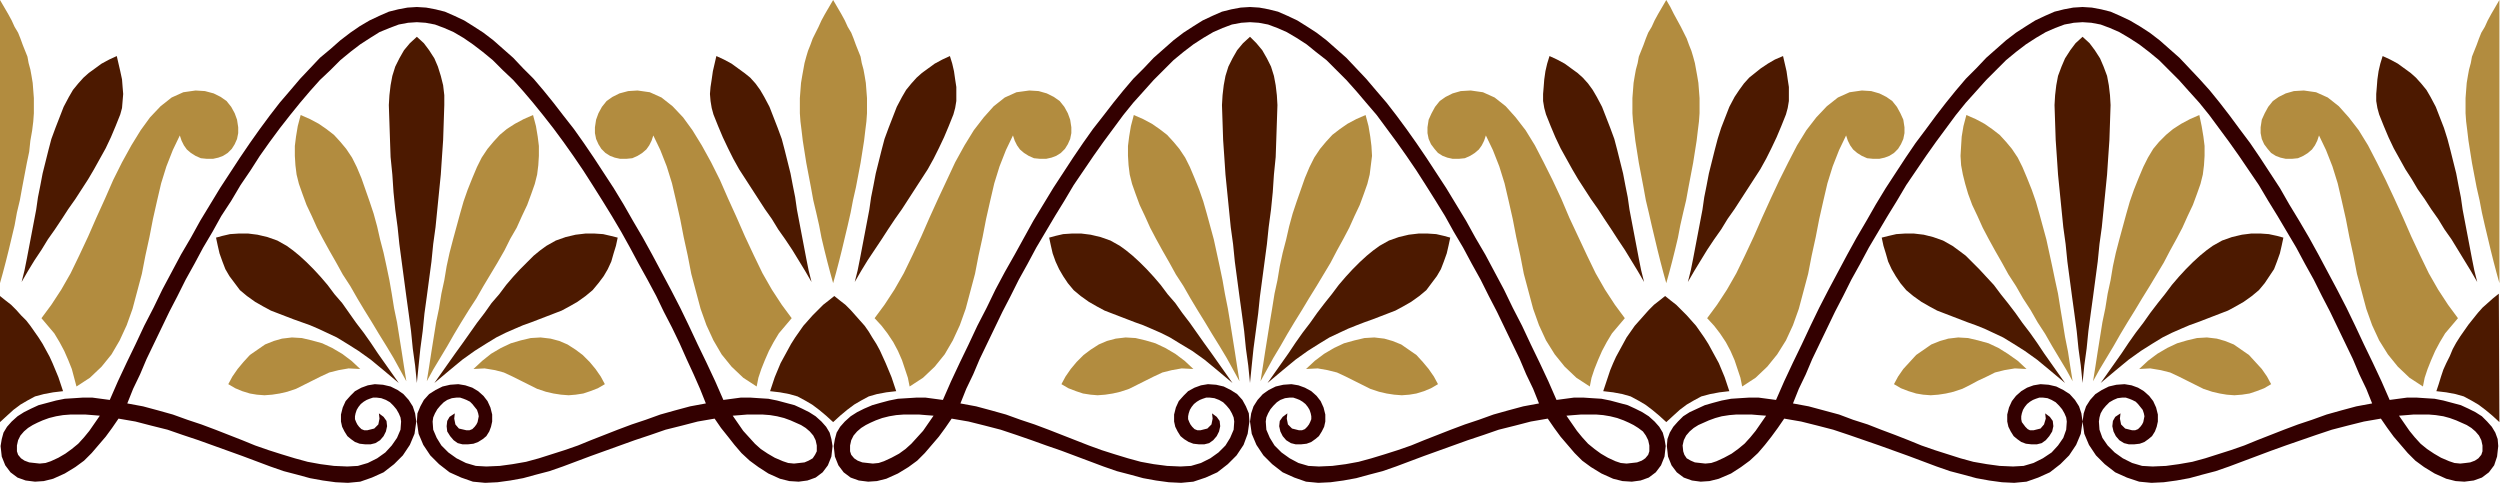
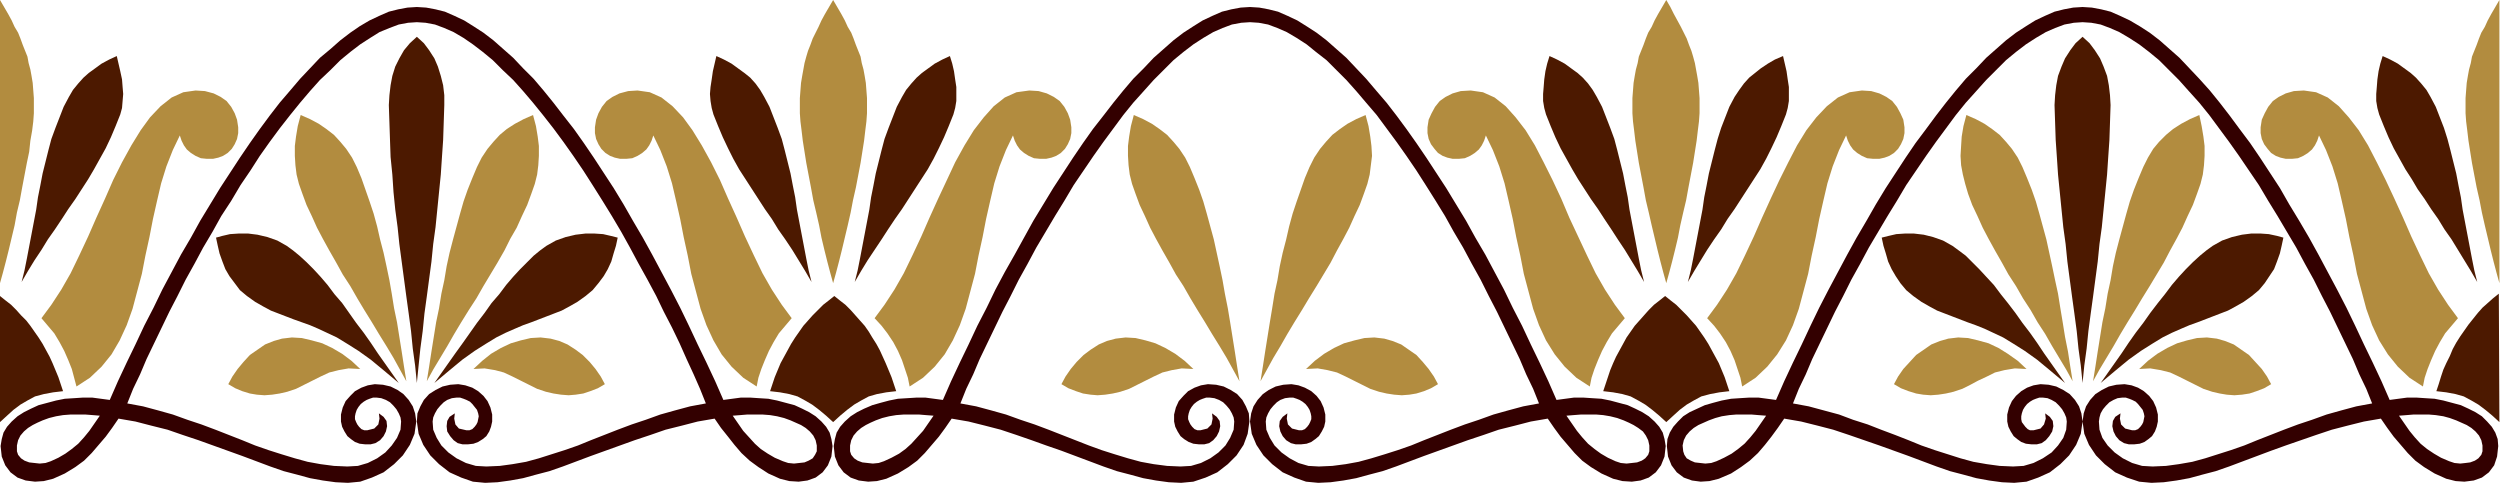
<svg xmlns="http://www.w3.org/2000/svg" xmlns:ns1="http://sodipodi.sourceforge.net/DTD/sodipodi-0.dtd" xmlns:ns2="http://www.inkscape.org/namespaces/inkscape" version="1.0" width="108.763mm" height="21.031mm" id="svg35" ns1:docname="BBL00130.WMF">
  <ns1:namedview pagecolor="#ffffff" bordercolor="#666666" borderopacity="1" objecttolerance="10" gridtolerance="10" guidetolerance="10" ns2:pageopacity="0" ns2:pageshadow="2" ns2:window-width="640" ns2:window-height="480" id="namedview37" />
  <defs id="defs3">
    <pattern id="WMFhbasepattern" patternUnits="userSpaceOnUse" width="6" height="6" x="0" y="0" />
  </defs>
  <path style="fill:#4c1900;fill-rule:evenodd;fill-opacity:1;stroke:none;" d="  M 407.328,46.368   L 406.848,44.448   L 406.464,42.528   L 406.08,40.512   L 405.696,38.496   L 405.312,36.48   L 404.928,34.464   L 404.64,32.448   L 404.256,30.528   L 403.872,28.512   L 403.392,26.592   L 402.912,24.672   L 402.432,22.848   L 401.856,21.024   L 401.184,19.296   L 400.512,17.568   L 399.648,15.936   L 398.976,14.784   L 398.112,13.728   L 397.248,12.768   L 396.384,12   L 395.328,11.232   L 394.272,10.464   L 393.024,9.792   L 391.776,9.216   L 391.392,10.464   L 391.104,11.712   L 390.912,13.056   L 390.816,14.304   L 390.72,15.456   L 390.72,16.608   L 390.912,17.76   L 391.2,18.816   L 391.968,20.736   L 392.736,22.56   L 393.6,24.384   L 394.56,26.112   L 395.52,27.84   L 396.576,29.472   L 397.536,31.104   L 398.688,32.736   L 399.744,34.368   L 400.896,36   L 401.952,37.728   L 403.104,39.36   L 404.16,41.088   L 405.216,42.816   L 406.272,44.544   L 407.328,46.368  z    M 410.976,69.408   L 410.88,48.288   L 409.92,49.056   L 409.056,49.824   L 408.192,50.592   L 407.424,51.456   L 406.656,52.416   L 405.888,53.376   L 405.216,54.336   L 404.544,55.296   L 403.872,56.352   L 403.296,57.408   L 402.816,58.56   L 402.24,59.712   L 401.76,60.768   L 401.376,61.92   L 400.992,63.168   L 400.608,64.32   L 402.24,64.512   L 403.776,64.8   L 405.12,65.184   L 406.368,65.856   L 407.52,66.528   L 408.672,67.392   L 409.824,68.352   L 410.976,69.408  z   " id="path5" />
  <path style="fill:#4c1900;fill-rule:evenodd;fill-opacity:1;stroke:none;" d="  M 3.552,46.368   L 4.032,44.448   L 4.416,42.528   L 4.8,40.512   L 5.184,38.496   L 5.568,36.48   L 5.952,34.464   L 6.24,32.448   L 6.624,30.528   L 7.008,28.512   L 7.488,26.592   L 7.968,24.672   L 8.448,22.848   L 9.12,21.024   L 9.792,19.296   L 10.464,17.568   L 11.328,15.936   L 12,14.784   L 12.864,13.728   L 13.728,12.768   L 14.592,12   L 15.648,11.232   L 16.704,10.464   L 17.952,9.792   L 19.2,9.216   L 19.488,10.464   L 19.776,11.712   L 20.064,13.056   L 20.16,14.304   L 20.256,15.456   L 20.16,16.608   L 20.064,17.76   L 19.776,18.816   L 19.008,20.736   L 18.24,22.56   L 17.376,24.384   L 16.416,26.112   L 15.456,27.84   L 14.496,29.472   L 13.44,31.104   L 12.384,32.736   L 11.232,34.368   L 10.176,36   L 9.024,37.728   L 7.872,39.36   L 6.816,41.088   L 5.664,42.816   L 4.608,44.544   L 3.552,46.368  z    M 0,69.408   L 0,48.672   L 0.96,49.44   L 1.824,50.112   L 2.688,50.976   L 3.456,51.84   L 4.32,52.704   L 4.992,53.568   L 5.664,54.528   L 6.336,55.488   L 7.008,56.544   L 7.584,57.6   L 8.16,58.656   L 8.64,59.712   L 9.12,60.864   L 9.6,62.016   L 9.984,63.168   L 10.368,64.32   L 8.736,64.512   L 7.2,64.8   L 5.76,65.184   L 4.512,65.856   L 3.36,66.528   L 2.208,67.392   L 1.152,68.352   L 0,69.408  z   " id="path7" />
  <path style="fill:#4c1900;fill-rule:evenodd;fill-opacity:1;stroke:none;" d="  M 277.536,46.368   L 278.016,44.448   L 278.4,42.528   L 278.784,40.512   L 279.168,38.496   L 279.552,36.48   L 279.936,34.464   L 280.224,32.448   L 280.608,30.528   L 280.992,28.512   L 281.472,26.592   L 281.952,24.672   L 282.432,22.848   L 283.008,21.024   L 283.68,19.296   L 284.352,17.568   L 285.216,15.936   L 285.984,14.784   L 286.752,13.728   L 287.616,12.768   L 288.576,12   L 289.536,11.232   L 290.688,10.464   L 291.84,9.792   L 293.184,9.216   L 293.472,10.464   L 293.76,11.712   L 293.952,13.056   L 294.144,14.304   L 294.144,15.456   L 294.144,16.608   L 293.952,17.76   L 293.664,18.816   L 292.896,20.736   L 292.128,22.56   L 291.264,24.384   L 290.4,26.112   L 289.44,27.84   L 288.384,29.472   L 287.328,31.104   L 286.272,32.736   L 285.216,34.368   L 284.064,36   L 283.008,37.728   L 281.856,39.36   L 280.704,41.088   L 279.648,42.816   L 278.592,44.544   L 277.536,46.368  z    M 270.336,46.368   L 269.856,44.448   L 269.472,42.528   L 269.088,40.512   L 268.704,38.496   L 268.32,36.48   L 267.936,34.464   L 267.648,32.448   L 267.264,30.528   L 266.88,28.512   L 266.4,26.592   L 265.92,24.672   L 265.44,22.848   L 264.768,21.024   L 264.096,19.296   L 263.424,17.568   L 262.56,15.936   L 261.888,14.784   L 261.12,13.728   L 260.256,12.768   L 259.392,12   L 258.336,11.232   L 257.28,10.464   L 256.032,9.792   L 254.784,9.216   L 254.4,10.464   L 254.112,11.712   L 253.92,13.056   L 253.824,14.304   L 253.728,15.456   L 253.728,16.608   L 253.92,17.76   L 254.208,18.816   L 254.976,20.736   L 255.744,22.56   L 256.608,24.384   L 257.568,26.112   L 258.528,27.84   L 259.488,29.472   L 260.544,31.104   L 261.6,32.736   L 262.752,34.368   L 263.808,36   L 264.96,37.728   L 266.016,39.36   L 267.168,41.088   L 268.224,42.816   L 269.28,44.544   L 270.336,46.368  z    M 273.984,69.408   L 272.832,68.352   L 271.68,67.392   L 270.528,66.528   L 269.376,65.856   L 268.128,65.184   L 266.784,64.8   L 265.248,64.512   L 263.616,64.32   L 264,63.168   L 264.384,62.016   L 264.768,60.864   L 265.248,59.712   L 265.728,58.656   L 266.304,57.6   L 266.88,56.544   L 267.456,55.488   L 268.128,54.528   L 268.8,53.568   L 269.568,52.704   L 270.336,51.84   L 271.104,50.976   L 271.968,50.112   L 272.832,49.44   L 273.792,48.672   L 274.752,49.44   L 275.616,50.112   L 276.48,50.976   L 277.344,51.84   L 278.112,52.704   L 278.88,53.568   L 279.552,54.528   L 280.224,55.488   L 280.896,56.544   L 281.472,57.6   L 282.048,58.656   L 282.624,59.712   L 283.104,60.864   L 283.584,62.016   L 283.968,63.168   L 284.352,64.32   L 282.72,64.512   L 281.184,64.8   L 279.744,65.184   L 278.496,65.856   L 277.344,66.528   L 276.192,67.392   L 275.136,68.352   L 273.984,69.408  z   " id="path9" />
  <path style="fill:#4c1900;fill-rule:evenodd;fill-opacity:1;stroke:none;" d="  M 140.544,46.368   L 141.024,44.448   L 141.408,42.528   L 141.792,40.512   L 142.176,38.496   L 142.56,36.48   L 142.944,34.464   L 143.232,32.448   L 143.616,30.528   L 144,28.512   L 144.48,26.592   L 144.96,24.672   L 145.44,22.848   L 146.112,21.024   L 146.784,19.296   L 147.456,17.568   L 148.32,15.936   L 148.992,14.784   L 149.856,13.728   L 150.72,12.768   L 151.584,12   L 152.64,11.232   L 153.696,10.464   L 154.944,9.792   L 156.192,9.216   L 156.576,10.464   L 156.864,11.712   L 157.056,13.056   L 157.248,14.304   L 157.248,15.456   L 157.248,16.608   L 157.056,17.76   L 156.768,18.816   L 156,20.736   L 155.232,22.56   L 154.368,24.384   L 153.504,26.112   L 152.544,27.84   L 151.488,29.472   L 150.432,31.104   L 149.376,32.736   L 148.32,34.368   L 147.168,36   L 146.016,37.728   L 144.96,39.36   L 143.808,41.088   L 142.656,42.816   L 141.6,44.544   L 140.544,46.368  z    M 133.44,46.368   L 132.96,44.448   L 132.576,42.528   L 132.192,40.512   L 131.808,38.496   L 131.424,36.48   L 131.04,34.464   L 130.752,32.448   L 130.368,30.528   L 129.984,28.512   L 129.504,26.592   L 129.024,24.672   L 128.544,22.848   L 127.872,21.024   L 127.2,19.296   L 126.528,17.568   L 125.664,15.936   L 124.992,14.784   L 124.224,13.728   L 123.36,12.768   L 122.4,12   L 121.344,11.232   L 120.288,10.464   L 119.04,9.792   L 117.792,9.216   L 117.504,10.464   L 117.216,11.712   L 117.024,13.056   L 116.832,14.304   L 116.736,15.456   L 116.832,16.608   L 117.024,17.76   L 117.312,18.816   L 118.08,20.736   L 118.848,22.56   L 119.712,24.384   L 120.576,26.112   L 121.536,27.84   L 122.592,29.472   L 123.648,31.104   L 124.704,32.736   L 125.76,34.368   L 126.912,36   L 127.968,37.728   L 129.12,39.36   L 130.272,41.088   L 131.328,42.816   L 132.384,44.544   L 133.44,46.368  z    M 136.992,69.408   L 138.144,68.352   L 139.296,67.392   L 140.448,66.528   L 141.6,65.856   L 142.848,65.184   L 144.192,64.8   L 145.728,64.512   L 147.36,64.32   L 146.976,63.168   L 146.592,62.016   L 146.112,60.864   L 145.632,59.712   L 145.152,58.656   L 144.672,57.6   L 144.096,56.544   L 143.424,55.488   L 142.848,54.528   L 142.176,53.568   L 141.408,52.704   L 140.64,51.84   L 139.872,50.976   L 139.008,50.112   L 138.144,49.44   L 137.184,48.672   L 136.224,49.44   L 135.36,50.112   L 134.496,50.976   L 133.632,51.84   L 132.864,52.704   L 132.096,53.568   L 131.424,54.528   L 130.752,55.488   L 130.08,56.544   L 129.504,57.6   L 128.928,58.656   L 128.352,59.712   L 127.872,60.864   L 127.392,62.016   L 127.008,63.168   L 126.624,64.32   L 128.256,64.512   L 129.792,64.8   L 131.136,65.184   L 132.384,65.856   L 133.536,66.528   L 134.688,67.392   L 135.84,68.352   L 136.992,69.408  z   " id="path11" />
  <path style="fill:#b28c3f;fill-rule:evenodd;fill-opacity:1;stroke:none;" d="  M 6.816,52.32   L 7.872,53.568   L 8.928,54.816   L 9.792,56.256   L 10.56,57.696   L 11.232,59.232   L 11.808,60.672   L 12.192,62.112   L 12.576,63.552   L 14.784,62.112   L 16.704,60.288   L 18.336,58.272   L 19.68,55.968   L 20.832,53.472   L 21.792,50.784   L 22.56,47.904   L 23.328,45.024   L 23.904,42.048   L 24.576,38.976   L 25.152,36   L 25.824,33.024   L 26.496,30.144   L 27.36,27.36   L 28.416,24.672   L 29.568,22.272   L 29.856,23.136   L 30.24,23.904   L 30.72,24.576   L 31.392,25.152   L 32.16,25.632   L 33.024,26.016   L 33.984,26.112   L 35.04,26.112   L 35.904,25.92   L 36.672,25.632   L 37.44,25.152   L 38.112,24.48   L 38.592,23.712   L 38.976,22.848   L 39.168,21.888   L 39.168,20.928   L 38.976,19.68   L 38.592,18.624   L 38.016,17.568   L 37.248,16.608   L 36.288,15.936   L 35.136,15.36   L 33.696,14.976   L 32.16,14.88   L 30.144,15.168   L 28.224,16.032   L 26.4,17.472   L 24.672,19.296   L 23.136,21.408   L 21.6,23.904   L 20.064,26.688   L 18.624,29.568   L 17.28,32.64   L 15.84,35.808   L 14.496,38.88   L 13.056,41.952   L 11.616,44.928   L 10.08,47.616   L 8.448,50.112   L 6.816,52.32  z    M 0,46.56   L 0.48,44.832   L 0.96,43.008   L 1.44,41.088   L 1.92,39.072   L 2.4,37.056   L 2.784,34.944   L 3.264,32.928   L 3.648,30.816   L 4.032,28.8   L 4.416,26.784   L 4.8,24.96   L 4.992,23.136   L 5.28,21.504   L 5.472,19.968   L 5.568,18.624   L 5.568,17.472   L 5.568,16.128   L 5.472,14.88   L 5.376,13.632   L 5.184,12.48   L 4.992,11.424   L 4.704,10.368   L 4.512,9.312   L 4.128,8.352   L 3.744,7.392   L 3.36,6.336   L 2.976,5.376   L 2.4,4.416   L 1.92,3.36   L 1.344,2.304   L 0.672,1.152   L 0,0   L 0,46.56  z   " id="path13" />
  <path style="fill:#b28c3f;fill-rule:evenodd;fill-opacity:1;stroke:none;" d="  M 280.704,52.32   L 281.856,53.568   L 282.816,54.816   L 283.776,56.256   L 284.544,57.696   L 285.216,59.232   L 285.696,60.672   L 286.176,62.112   L 286.464,63.552   L 288.672,62.112   L 290.592,60.288   L 292.224,58.272   L 293.664,55.968   L 294.816,53.472   L 295.776,50.784   L 296.544,47.904   L 297.312,45.024   L 297.888,42.048   L 298.56,38.976   L 299.136,36   L 299.808,33.024   L 300.48,30.144   L 301.344,27.36   L 302.4,24.672   L 303.552,22.272   L 303.84,23.136   L 304.224,23.904   L 304.704,24.576   L 305.376,25.152   L 306.144,25.632   L 307.008,26.016   L 307.968,26.112   L 309.024,26.112   L 309.888,25.92   L 310.656,25.632   L 311.424,25.152   L 312.096,24.48   L 312.576,23.712   L 312.96,22.848   L 313.152,21.888   L 313.152,20.928   L 312.96,19.68   L 312.48,18.624   L 311.904,17.568   L 311.136,16.608   L 310.176,15.936   L 309.024,15.36   L 307.68,14.976   L 306.144,14.88   L 304.128,15.168   L 302.208,16.032   L 300.384,17.472   L 298.656,19.296   L 297.024,21.408   L 295.488,23.904   L 294.048,26.688   L 292.608,29.568   L 291.168,32.64   L 289.728,35.808   L 288.384,38.88   L 286.944,41.952   L 285.504,44.928   L 283.968,47.616   L 282.336,50.112   L 280.704,52.32  z    M 273.984,46.56   L 274.464,44.832   L 274.944,43.008   L 275.424,41.088   L 275.904,39.072   L 276.288,37.056   L 276.768,34.944   L 277.248,32.928   L 277.632,30.816   L 278.016,28.8   L 278.4,26.784   L 278.688,24.96   L 278.976,23.136   L 279.168,21.504   L 279.36,19.968   L 279.456,18.624   L 279.456,17.472   L 279.456,16.128   L 279.36,14.88   L 279.264,13.632   L 279.072,12.48   L 278.88,11.424   L 278.688,10.368   L 278.4,9.312   L 278.112,8.352   L 277.728,7.392   L 277.344,6.336   L 276.864,5.376   L 276.384,4.416   L 275.808,3.36   L 275.232,2.304   L 274.656,1.152   L 273.984,0   L 273.312,1.152   L 272.64,2.304   L 272.064,3.36   L 271.584,4.416   L 271.008,5.376   L 270.624,6.336   L 270.24,7.392   L 269.856,8.352   L 269.472,9.312   L 269.28,10.368   L 268.992,11.424   L 268.8,12.48   L 268.608,13.632   L 268.512,14.88   L 268.416,16.128   L 268.416,17.472   L 268.416,18.624   L 268.512,19.968   L 268.704,21.504   L 268.896,23.136   L 269.184,24.96   L 269.472,26.784   L 269.856,28.8   L 270.24,30.816   L 270.624,32.928   L 271.104,34.944   L 271.584,37.056   L 272.064,39.072   L 272.544,41.088   L 273.024,43.008   L 273.504,44.832   L 273.984,46.56  z    M 267.168,52.32   L 266.112,53.568   L 265.056,54.816   L 264.192,56.256   L 263.424,57.696   L 262.752,59.232   L 262.176,60.672   L 261.696,62.112   L 261.408,63.552   L 259.2,62.112   L 257.28,60.288   L 255.648,58.272   L 254.208,55.968   L 253.056,53.472   L 252.096,50.784   L 251.328,47.904   L 250.56,45.024   L 249.984,42.048   L 249.312,38.976   L 248.736,36   L 248.064,33.024   L 247.392,30.144   L 246.528,27.36   L 245.472,24.672   L 244.32,22.272   L 244.032,23.136   L 243.648,23.904   L 243.168,24.576   L 242.496,25.152   L 241.728,25.632   L 240.864,26.016   L 239.904,26.112   L 238.848,26.112   L 237.984,25.92   L 237.216,25.632   L 236.448,25.152   L 235.872,24.48   L 235.296,23.712   L 234.912,22.848   L 234.72,21.888   L 234.72,20.928   L 234.912,19.68   L 235.392,18.624   L 235.968,17.568   L 236.736,16.608   L 237.696,15.936   L 238.848,15.36   L 240.192,14.976   L 241.824,14.88   L 243.84,15.168   L 245.76,16.032   L 247.584,17.472   L 249.216,19.296   L 250.848,21.408   L 252.384,23.904   L 253.824,26.688   L 255.264,29.568   L 256.704,32.64   L 258.048,35.808   L 259.488,38.88   L 260.928,41.952   L 262.368,44.928   L 263.904,47.616   L 265.536,50.112   L 267.168,52.32  z   " id="path15" />
  <path style="fill:#b28c3f;fill-rule:evenodd;fill-opacity:1;stroke:none;" d="  M 143.808,52.32   L 144.96,53.568   L 145.92,54.816   L 146.88,56.256   L 147.648,57.696   L 148.32,59.232   L 148.8,60.672   L 149.28,62.112   L 149.568,63.552   L 151.776,62.112   L 153.696,60.288   L 155.328,58.272   L 156.672,55.968   L 157.824,53.472   L 158.784,50.784   L 159.552,47.904   L 160.32,45.024   L 160.896,42.048   L 161.568,38.976   L 162.144,36   L 162.816,33.024   L 163.488,30.144   L 164.352,27.36   L 165.408,24.672   L 166.56,22.272   L 166.848,23.136   L 167.232,23.904   L 167.712,24.576   L 168.384,25.152   L 169.152,25.632   L 170.016,26.016   L 170.976,26.112   L 172.032,26.112   L 172.896,25.92   L 173.664,25.632   L 174.432,25.152   L 175.104,24.48   L 175.584,23.712   L 175.968,22.848   L 176.16,21.888   L 176.16,20.928   L 175.968,19.68   L 175.584,18.624   L 175.008,17.568   L 174.24,16.608   L 173.28,15.936   L 172.128,15.36   L 170.784,14.976   L 169.248,14.88   L 167.136,15.168   L 165.216,16.032   L 163.392,17.472   L 161.76,19.296   L 160.128,21.408   L 158.592,23.904   L 157.056,26.688   L 155.712,29.568   L 154.272,32.64   L 152.832,35.808   L 151.488,38.88   L 150.048,41.952   L 148.608,44.928   L 147.072,47.616   L 145.44,50.112   L 143.808,52.32  z    M 136.992,46.56   L 136.512,44.832   L 136.032,43.008   L 135.552,41.088   L 135.072,39.072   L 134.688,37.056   L 134.208,34.944   L 133.728,32.928   L 133.344,30.816   L 132.96,28.8   L 132.576,26.784   L 132.288,24.96   L 132,23.136   L 131.808,21.504   L 131.616,19.968   L 131.52,18.624   L 131.52,17.472   L 131.52,16.128   L 131.616,14.88   L 131.712,13.632   L 131.904,12.48   L 132.096,11.424   L 132.288,10.368   L 132.576,9.312   L 132.864,8.352   L 133.248,7.392   L 133.632,6.336   L 134.112,5.376   L 134.592,4.416   L 135.072,3.36   L 135.648,2.304   L 136.32,1.152   L 136.992,0   L 137.664,1.152   L 138.336,2.304   L 138.912,3.36   L 139.392,4.416   L 139.968,5.376   L 140.352,6.336   L 140.736,7.392   L 141.12,8.352   L 141.504,9.312   L 141.696,10.368   L 141.984,11.424   L 142.176,12.48   L 142.368,13.632   L 142.464,14.88   L 142.56,16.128   L 142.56,17.472   L 142.56,18.624   L 142.464,19.968   L 142.272,21.504   L 142.08,23.136   L 141.792,24.96   L 141.504,26.784   L 141.12,28.8   L 140.736,30.816   L 140.256,32.928   L 139.872,34.944   L 139.392,37.056   L 138.912,39.072   L 138.432,41.088   L 137.952,43.008   L 137.472,44.832   L 136.992,46.56  z    M 130.176,52.32   L 129.12,53.568   L 128.064,54.816   L 127.2,56.256   L 126.432,57.696   L 125.76,59.232   L 125.184,60.672   L 124.704,62.112   L 124.416,63.552   L 122.208,62.112   L 120.288,60.288   L 118.656,58.272   L 117.312,55.968   L 116.16,53.472   L 115.2,50.784   L 114.432,47.904   L 113.664,45.024   L 113.088,42.048   L 112.416,38.976   L 111.84,36   L 111.168,33.024   L 110.496,30.144   L 109.632,27.36   L 108.576,24.672   L 107.424,22.272   L 107.136,23.136   L 106.752,23.904   L 106.272,24.576   L 105.6,25.152   L 104.832,25.632   L 103.968,26.016   L 103.008,26.112   L 101.952,26.112   L 101.088,25.92   L 100.32,25.632   L 99.552,25.152   L 98.88,24.48   L 98.4,23.712   L 98.016,22.848   L 97.824,21.888   L 97.824,20.928   L 98.016,19.68   L 98.4,18.624   L 98.976,17.568   L 99.744,16.608   L 100.704,15.936   L 101.856,15.36   L 103.296,14.976   L 104.832,14.88   L 106.848,15.168   L 108.768,16.032   L 110.592,17.472   L 112.32,19.296   L 113.856,21.408   L 115.392,23.904   L 116.928,26.688   L 118.368,29.568   L 119.712,32.64   L 121.152,35.808   L 122.496,38.88   L 123.936,41.952   L 125.376,44.928   L 126.912,47.616   L 128.544,50.112   L 130.176,52.32  z   " id="path17" />
  <path style="fill:#b28c3f;fill-rule:evenodd;fill-opacity:1;stroke:none;" d="  M 410.976,46.56   L 410.496,44.832   L 410.016,43.008   L 409.536,41.088   L 409.056,39.072   L 408.576,37.056   L 408.096,34.944   L 407.712,32.928   L 407.232,30.816   L 406.848,28.8   L 406.464,26.784   L 406.176,24.96   L 405.888,23.136   L 405.696,21.504   L 405.504,19.968   L 405.408,18.624   L 405.408,17.472   L 405.408,16.128   L 405.504,14.88   L 405.6,13.632   L 405.792,12.48   L 405.984,11.424   L 406.272,10.368   L 406.464,9.312   L 406.848,8.352   L 407.232,7.392   L 407.616,6.336   L 408,5.376   L 408.576,4.416   L 409.056,3.36   L 409.632,2.304   L 410.304,1.152   L 410.976,0   L 410.976,46.56  z    M 404.16,52.32   L 403.104,53.568   L 402.048,54.816   L 401.184,56.256   L 400.416,57.696   L 399.744,59.232   L 399.168,60.672   L 398.688,62.112   L 398.4,63.552   L 396.192,62.112   L 394.272,60.288   L 392.64,58.272   L 391.2,55.968   L 390.048,53.472   L 389.088,50.784   L 388.32,47.904   L 387.552,45.024   L 386.976,42.048   L 386.304,38.976   L 385.728,36   L 385.056,33.024   L 384.384,30.144   L 383.52,27.36   L 382.464,24.672   L 381.312,22.272   L 381.024,23.136   L 380.64,23.904   L 380.16,24.576   L 379.488,25.152   L 378.72,25.632   L 377.856,26.016   L 376.896,26.112   L 375.84,26.112   L 374.976,25.92   L 374.208,25.632   L 373.44,25.152   L 372.864,24.48   L 372.288,23.712   L 371.904,22.848   L 371.712,21.888   L 371.712,20.928   L 371.904,19.68   L 372.384,18.624   L 372.96,17.568   L 373.728,16.608   L 374.688,15.936   L 375.84,15.36   L 377.184,14.976   L 378.816,14.88   L 380.832,15.168   L 382.752,16.032   L 384.576,17.472   L 386.208,19.296   L 387.84,21.408   L 389.376,23.904   L 390.816,26.688   L 392.256,29.568   L 393.696,32.64   L 395.136,35.808   L 396.48,38.88   L 397.92,41.952   L 399.36,44.928   L 400.896,47.616   L 402.528,50.112   L 404.16,52.32  z   " id="path19" />
  <path style="fill:#330000;fill-rule:evenodd;fill-opacity:1;stroke:none;" d="  M 394.464,68.352   L 395.712,68.256   L 396.864,68.16   L 398.112,68.16   L 399.36,68.16   L 400.512,68.256   L 401.76,68.448   L 402.816,68.736   L 403.872,69.12   L 404.736,69.504   L 405.6,69.888   L 406.368,70.368   L 407.04,70.944   L 407.616,71.616   L 408,72.384   L 408.192,73.248   L 408.192,74.208   L 408,74.784   L 407.52,75.36   L 406.944,75.744   L 406.176,76.032   L 405.408,76.128   L 404.544,76.224   L 403.584,76.128   L 402.72,75.84   L 401.376,75.264   L 400.224,74.592   L 399.072,73.824   L 398.016,72.96   L 397.056,71.904   L 396.192,70.848   L 395.328,69.6   L 394.464,68.352  z    M 290.4,68.352   L 289.152,68.256   L 288,68.16   L 286.752,68.16   L 285.504,68.16   L 284.352,68.256   L 283.104,68.448   L 282.048,68.736   L 280.992,69.12   L 280.128,69.504   L 279.264,69.888   L 278.496,70.368   L 277.824,70.944   L 277.248,71.616   L 276.864,72.384   L 276.672,73.248   L 276.768,74.208   L 276.96,74.784   L 277.344,75.36   L 278.016,75.744   L 278.688,76.032   L 279.552,76.128   L 280.416,76.224   L 281.376,76.128   L 282.24,75.84   L 283.488,75.264   L 284.736,74.592   L 285.792,73.824   L 286.848,72.96   L 287.808,71.904   L 288.672,70.848   L 289.536,69.6   L 290.4,68.352  z    M 342.432,1.152   L 340.896,1.248   L 339.36,1.536   L 337.824,1.92   L 336.288,2.592   L 334.656,3.36   L 333.12,4.32   L 331.488,5.376   L 329.856,6.624   L 328.224,8.064   L 326.592,9.504   L 324.96,11.232   L 323.232,12.96   L 321.6,14.88   L 319.968,16.896   L 318.336,19.008   L 316.704,21.216   L 314.976,23.52   L 313.344,25.92   L 311.712,28.416   L 310.08,30.912   L 308.448,33.6   L 306.912,36.288   L 305.28,39.072   L 303.744,41.856   L 302.208,44.736   L 300.672,47.616   L 299.136,50.592   L 297.696,53.568   L 296.256,56.64   L 294.816,59.616   L 293.376,62.688   L 292.032,65.76   L 290.592,65.568   L 289.152,65.376   L 287.616,65.376   L 286.08,65.472   L 284.64,65.568   L 283.104,65.856   L 281.664,66.24   L 280.32,66.624   L 279.072,67.2   L 277.824,67.776   L 276.768,68.448   L 275.904,69.312   L 275.136,70.176   L 274.56,71.136   L 274.176,72.192   L 274.08,73.344   L 274.272,75.072   L 274.848,76.512   L 275.712,77.664   L 276.864,78.528   L 278.208,79.008   L 279.648,79.2   L 281.088,79.104   L 282.624,78.72   L 284.64,77.856   L 286.272,76.8   L 287.712,75.744   L 289.056,74.496   L 290.208,73.152   L 291.264,71.808   L 292.32,70.368   L 293.376,68.832   L 296.16,69.312   L 298.848,69.984   L 301.44,70.656   L 304.032,71.52   L 306.528,72.384   L 309.024,73.248   L 311.424,74.112   L 313.824,74.976   L 316.128,75.84   L 318.432,76.704   L 320.64,77.472   L 322.848,78.048   L 324.96,78.624   L 327.072,79.008   L 329.184,79.296   L 331.2,79.392   L 333.216,79.2   L 335.136,78.528   L 337.056,77.664   L 338.784,76.32   L 340.224,74.88   L 341.376,73.152   L 342.144,71.328   L 342.432,69.312   L 342.24,67.968   L 341.856,66.816   L 341.184,65.76   L 340.32,64.8   L 339.264,64.128   L 338.112,63.552   L 336.864,63.264   L 335.52,63.168   L 334.368,63.36   L 333.312,63.744   L 332.352,64.32   L 331.488,65.088   L 330.816,65.952   L 330.336,67.008   L 330.048,68.16   L 330.048,69.312   L 330.24,70.176   L 330.624,70.944   L 331.104,71.712   L 331.68,72.192   L 332.352,72.672   L 333.12,72.96   L 333.984,73.056   L 334.944,73.056   L 335.712,72.864   L 336.384,72.384   L 336.96,71.712   L 337.44,70.944   L 337.632,70.08   L 337.536,69.216   L 337.056,68.544   L 336.288,67.968   L 336.384,68.832   L 336.096,69.792   L 335.52,70.464   L 334.368,70.752   L 333.792,70.752   L 333.408,70.56   L 333.024,70.176   L 332.736,69.792   L 332.448,69.408   L 332.352,68.928   L 332.352,68.448   L 332.448,67.968   L 332.64,67.392   L 332.928,66.912   L 333.312,66.432   L 333.792,66.048   L 334.272,65.76   L 334.752,65.568   L 335.328,65.376   L 335.904,65.376   L 336.672,65.472   L 337.344,65.76   L 338.016,66.144   L 338.592,66.72   L 339.072,67.296   L 339.456,67.968   L 339.744,68.64   L 339.84,69.312   L 339.744,70.656   L 339.264,72   L 338.4,73.248   L 337.344,74.4   L 335.904,75.36   L 334.368,76.128   L 332.736,76.608   L 331.008,76.704   L 328.8,76.608   L 326.688,76.32   L 324.48,75.936   L 322.368,75.36   L 320.256,74.688   L 318.144,74.016   L 315.936,73.248   L 313.824,72.384   L 311.616,71.52   L 309.312,70.656   L 307.104,69.792   L 304.704,69.024   L 302.4,68.16   L 299.904,67.488   L 297.408,66.816   L 294.816,66.336   L 295.776,63.936   L 296.928,61.536   L 297.984,59.04   L 299.232,56.448   L 300.48,53.856   L 301.728,51.264   L 303.072,48.672   L 304.416,45.984   L 305.856,43.392   L 307.296,40.704   L 308.832,38.112   L 310.368,35.52   L 311.904,33.024   L 313.44,30.432   L 315.072,28.032   L 316.704,25.632   L 318.336,23.328   L 319.968,21.12   L 321.6,18.912   L 323.232,16.896   L 324.96,14.976   L 326.592,13.152   L 328.224,11.52   L 329.856,9.888   L 331.488,8.544   L 333.12,7.296   L 334.752,6.24   L 336.384,5.28   L 337.92,4.608   L 339.456,4.032   L 340.992,3.744   L 342.432,3.648   L 343.872,3.744   L 345.408,4.032   L 346.944,4.608   L 348.48,5.28   L 350.112,6.24   L 351.744,7.296   L 353.376,8.544   L 355.008,9.888   L 356.64,11.52   L 358.272,13.152   L 359.904,14.976   L 361.632,16.896   L 363.264,18.912   L 364.896,21.12   L 366.528,23.328   L 368.16,25.632   L 369.792,28.032   L 371.424,30.432   L 372.96,33.024   L 374.496,35.52   L 376.032,38.112   L 377.568,40.704   L 379.008,43.392   L 380.448,45.984   L 381.792,48.672   L 383.136,51.264   L 384.384,53.856   L 385.632,56.448   L 386.88,59.04   L 387.936,61.536   L 389.088,63.936   L 390.048,66.336   L 387.456,66.816   L 384.96,67.488   L 382.56,68.16   L 380.16,69.024   L 377.856,69.792   L 375.552,70.656   L 373.344,71.52   L 371.136,72.384   L 369.024,73.248   L 366.816,74.016   L 364.704,74.688   L 362.592,75.36   L 360.48,75.936   L 358.272,76.32   L 356.16,76.608   L 353.952,76.704   L 352.224,76.608   L 350.592,76.128   L 349.056,75.36   L 347.712,74.4   L 346.56,73.248   L 345.696,72   L 345.216,70.656   L 345.12,69.312   L 345.216,68.64   L 345.408,67.968   L 345.792,67.296   L 346.272,66.72   L 346.848,66.144   L 347.52,65.76   L 348.192,65.472   L 348.96,65.376   L 349.536,65.376   L 350.112,65.568   L 350.592,65.76   L 351.168,66.048   L 351.552,66.432   L 351.936,66.912   L 352.32,67.392   L 352.512,67.968   L 352.608,68.448   L 352.512,68.928   L 352.416,69.408   L 352.224,69.792   L 351.936,70.176   L 351.552,70.56   L 351.072,70.752   L 350.592,70.752   L 349.44,70.464   L 348.768,69.792   L 348.576,68.832   L 348.672,67.968   L 347.808,68.544   L 347.424,69.216   L 347.328,70.08   L 347.52,70.944   L 347.904,71.712   L 348.48,72.384   L 349.248,72.864   L 350.016,73.056   L 350.976,73.056   L 351.84,72.96   L 352.608,72.672   L 353.28,72.192   L 353.856,71.712   L 354.336,70.944   L 354.624,70.176   L 354.816,69.312   L 354.816,68.16   L 354.528,67.008   L 354.048,65.952   L 353.376,65.088   L 352.512,64.32   L 351.552,63.744   L 350.496,63.36   L 349.344,63.168   L 348,63.264   L 346.752,63.552   L 345.6,64.128   L 344.544,64.8   L 343.68,65.76   L 343.008,66.816   L 342.624,67.968   L 342.432,69.312   L 342.72,71.328   L 343.488,73.152   L 344.64,74.88   L 346.08,76.32   L 347.808,77.664   L 349.728,78.528   L 351.744,79.2   L 353.76,79.392   L 355.776,79.296   L 357.888,79.008   L 360,78.624   L 362.112,78.048   L 364.32,77.472   L 366.528,76.704   L 368.832,75.84   L 371.136,74.976   L 373.44,74.112   L 375.84,73.248   L 378.336,72.384   L 380.832,71.52   L 383.424,70.656   L 386.016,69.984   L 388.704,69.312   L 391.488,68.832   L 392.544,70.368   L 393.6,71.808   L 394.752,73.152   L 395.904,74.496   L 397.152,75.744   L 398.592,76.8   L 400.32,77.856   L 402.24,78.72   L 403.776,79.104   L 405.216,79.2   L 406.752,79.008   L 408.096,78.528   L 409.248,77.664   L 410.112,76.512   L 410.592,75.072   L 410.784,73.344   L 410.688,72.192   L 410.304,71.136   L 409.728,70.176   L 408.96,69.312   L 408.096,68.448   L 407.04,67.776   L 405.888,67.2   L 404.64,66.624   L 403.2,66.24   L 401.76,65.856   L 400.32,65.568   L 398.784,65.472   L 397.344,65.376   L 395.808,65.376   L 394.368,65.568   L 392.928,65.76   L 391.584,62.688   L 390.144,59.616   L 388.704,56.64   L 387.264,53.568   L 385.824,50.592   L 384.288,47.616   L 382.752,44.736   L 381.216,41.856   L 379.68,39.072   L 378.048,36.288   L 376.416,33.6   L 374.88,30.912   L 373.248,28.416   L 371.616,25.92   L 369.984,23.52   L 368.256,21.216   L 366.624,19.008   L 364.992,16.896   L 363.36,14.88   L 361.632,12.96   L 360,11.232   L 358.368,9.504   L 356.736,8.064   L 355.104,6.624   L 353.472,5.376   L 351.84,4.32   L 350.208,3.36   L 348.576,2.592   L 347.04,1.92   L 345.504,1.536   L 343.968,1.248   L 342.432,1.152  z    M 257.568,68.352   L 258.72,68.256   L 259.968,68.16   L 261.216,68.16   L 262.464,68.16   L 263.616,68.256   L 264.768,68.448   L 265.92,68.736   L 266.976,69.12   L 267.84,69.504   L 268.608,69.888   L 269.376,70.368   L 270.144,70.944   L 270.624,71.616   L 271.008,72.384   L 271.2,73.248   L 271.2,74.208   L 271.008,74.784   L 270.528,75.36   L 269.952,75.744   L 269.184,76.032   L 268.32,76.128   L 267.456,76.224   L 266.496,76.128   L 265.632,75.84   L 264.384,75.264   L 263.232,74.592   L 262.176,73.824   L 261.12,72.96   L 260.16,71.904   L 259.296,70.848   L 258.432,69.6   L 257.568,68.352  z    M 153.504,68.352   L 152.256,68.256   L 151.104,68.16   L 149.856,68.16   L 148.608,68.16   L 147.36,68.256   L 146.208,68.448   L 145.056,68.736   L 144,69.12   L 143.136,69.504   L 142.368,69.888   L 141.6,70.368   L 140.928,70.944   L 140.352,71.616   L 139.968,72.384   L 139.776,73.248   L 139.776,74.208   L 139.968,74.784   L 140.448,75.36   L 141.024,75.744   L 141.792,76.032   L 142.656,76.128   L 143.52,76.224   L 144.48,76.128   L 145.344,75.84   L 146.592,75.264   L 147.84,74.592   L 148.896,73.824   L 149.856,72.96   L 150.816,71.904   L 151.776,70.848   L 152.64,69.6   L 153.504,68.352  z    M 205.536,1.152   L 204,1.248   L 202.464,1.536   L 200.928,1.92   L 199.392,2.592   L 197.76,3.36   L 196.224,4.32   L 194.592,5.376   L 192.96,6.624   L 191.328,8.064   L 189.696,9.504   L 188.064,11.232   L 186.336,12.96   L 184.704,14.88   L 183.072,16.896   L 181.44,19.008   L 179.712,21.216   L 178.08,23.52   L 176.448,25.92   L 174.816,28.416   L 173.184,30.912   L 171.552,33.6   L 169.92,36.288   L 168.384,39.072   L 166.848,41.856   L 165.216,44.736   L 163.68,47.616   L 162.24,50.592   L 160.704,53.568   L 159.264,56.64   L 157.824,59.616   L 156.384,62.688   L 155.04,65.76   L 153.6,65.568   L 152.16,65.376   L 150.72,65.376   L 149.184,65.472   L 147.648,65.568   L 146.208,65.856   L 144.768,66.24   L 143.424,66.624   L 142.08,67.2   L 140.928,67.776   L 139.872,68.448   L 138.912,69.312   L 138.144,70.176   L 137.568,71.136   L 137.28,72.192   L 137.088,73.344   L 137.28,75.072   L 137.856,76.512   L 138.72,77.664   L 139.872,78.528   L 141.216,79.008   L 142.752,79.2   L 144.192,79.104   L 145.728,78.72   L 147.648,77.856   L 149.376,76.8   L 150.816,75.744   L 152.064,74.496   L 153.216,73.152   L 154.368,71.808   L 155.424,70.368   L 156.48,68.832   L 159.264,69.312   L 161.952,69.984   L 164.544,70.656   L 167.136,71.52   L 169.632,72.384   L 172.032,73.248   L 174.528,74.112   L 176.832,74.976   L 179.136,75.84   L 181.44,76.704   L 183.648,77.472   L 185.856,78.048   L 187.968,78.624   L 190.08,79.008   L 192.192,79.296   L 194.208,79.392   L 196.224,79.2   L 198.24,78.528   L 200.16,77.664   L 201.888,76.32   L 203.328,74.88   L 204.48,73.152   L 205.152,71.328   L 205.44,69.312   L 205.344,67.968   L 204.864,66.816   L 204.288,65.76   L 203.424,64.8   L 202.368,64.128   L 201.216,63.552   L 199.968,63.264   L 198.624,63.168   L 197.472,63.36   L 196.416,63.744   L 195.36,64.32   L 194.592,65.088   L 193.824,65.952   L 193.344,67.008   L 193.056,68.16   L 193.056,69.312   L 193.248,70.176   L 193.632,70.944   L 194.112,71.712   L 194.688,72.192   L 195.456,72.672   L 196.224,72.96   L 197.088,73.056   L 198.048,73.056   L 198.816,72.864   L 199.488,72.384   L 200.064,71.712   L 200.448,70.944   L 200.64,70.08   L 200.544,69.216   L 200.064,68.544   L 199.296,67.968   L 199.392,68.832   L 199.2,69.792   L 198.528,70.464   L 197.376,70.752   L 196.896,70.752   L 196.416,70.56   L 196.032,70.176   L 195.744,69.792   L 195.552,69.408   L 195.36,68.928   L 195.36,68.448   L 195.456,67.968   L 195.648,67.392   L 195.936,66.912   L 196.32,66.432   L 196.8,66.048   L 197.28,65.76   L 197.76,65.568   L 198.336,65.376   L 198.912,65.376   L 199.68,65.472   L 200.448,65.76   L 201.12,66.144   L 201.696,66.72   L 202.176,67.296   L 202.56,67.968   L 202.848,68.64   L 202.944,69.312   L 202.848,70.656   L 202.272,72   L 201.504,73.248   L 200.352,74.4   L 199.008,75.36   L 197.472,76.128   L 195.84,76.608   L 194.112,76.704   L 191.904,76.608   L 189.696,76.32   L 187.584,75.936   L 185.472,75.36   L 183.264,74.688   L 181.152,74.016   L 179.04,73.248   L 176.832,72.384   L 174.624,71.52   L 172.416,70.656   L 170.112,69.792   L 167.808,69.024   L 165.408,68.16   L 163.008,67.488   L 160.512,66.816   L 157.92,66.336   L 158.88,63.936   L 160.032,61.536   L 161.088,59.04   L 162.336,56.448   L 163.584,53.856   L 164.832,51.264   L 166.176,48.672   L 167.52,45.984   L 168.96,43.392   L 170.4,40.704   L 171.936,38.112   L 173.472,35.52   L 175.008,33.024   L 176.544,30.432   L 178.176,28.032   L 179.808,25.632   L 181.44,23.328   L 183.072,21.12   L 184.704,18.912   L 186.336,16.896   L 188.064,14.976   L 189.696,13.152   L 191.328,11.52   L 192.96,9.888   L 194.592,8.544   L 196.224,7.296   L 197.856,6.24   L 199.488,5.28   L 201.024,4.608   L 202.56,4.032   L 204.096,3.744   L 205.536,3.648   L 206.976,3.744   L 208.512,4.032   L 210.048,4.608   L 211.584,5.28   L 213.216,6.24   L 214.848,7.296   L 216.384,8.544   L 218.112,9.888   L 219.744,11.52   L 221.376,13.152   L 223.008,14.976   L 224.64,16.896   L 226.368,18.912   L 228,21.12   L 229.632,23.328   L 231.264,25.632   L 232.896,28.032   L 234.432,30.432   L 236.064,33.024   L 237.6,35.52   L 239.04,38.112   L 240.576,40.704   L 242.016,43.392   L 243.456,45.984   L 244.8,48.672   L 246.144,51.264   L 247.392,53.856   L 248.64,56.448   L 249.888,59.04   L 250.944,61.536   L 252.096,63.936   L 253.056,66.336   L 250.464,66.816   L 247.968,67.488   L 245.568,68.16   L 243.168,69.024   L 240.864,69.792   L 238.56,70.656   L 236.352,71.52   L 234.144,72.384   L 232.032,73.248   L 229.824,74.016   L 227.712,74.688   L 225.504,75.36   L 223.392,75.936   L 221.28,76.32   L 219.072,76.608   L 216.864,76.704   L 215.136,76.608   L 213.504,76.128   L 212.064,75.36   L 210.72,74.4   L 209.568,73.248   L 208.8,72   L 208.224,70.656   L 208.128,69.312   L 208.224,68.64   L 208.512,67.968   L 208.896,67.296   L 209.376,66.72   L 209.952,66.144   L 210.528,65.76   L 211.296,65.472   L 212.064,65.376   L 212.64,65.376   L 213.216,65.568   L 213.696,65.76   L 214.176,66.048   L 214.656,66.432   L 215.04,66.912   L 215.328,67.392   L 215.52,67.968   L 215.616,68.448   L 215.616,68.928   L 215.424,69.408   L 215.232,69.792   L 214.944,70.176   L 214.56,70.56   L 214.08,70.752   L 213.6,70.752   L 212.448,70.464   L 211.776,69.792   L 211.584,68.832   L 211.68,67.968   L 210.912,68.544   L 210.432,69.216   L 210.336,70.08   L 210.528,70.944   L 210.912,71.712   L 211.488,72.384   L 212.256,72.864   L 213.024,73.056   L 213.984,73.056   L 214.848,72.96   L 215.616,72.672   L 216.288,72.192   L 216.864,71.712   L 217.344,70.944   L 217.728,70.176   L 217.92,69.312   L 217.92,68.16   L 217.632,67.008   L 217.152,65.952   L 216.48,65.088   L 215.616,64.32   L 214.56,63.744   L 213.504,63.36   L 212.352,63.168   L 211.008,63.264   L 209.76,63.552   L 208.608,64.128   L 207.648,64.8   L 206.784,65.76   L 206.112,66.816   L 205.728,67.968   L 205.536,69.312   L 205.824,71.328   L 206.592,73.152   L 207.744,74.88   L 209.184,76.32   L 210.912,77.664   L 212.832,78.528   L 214.752,79.2   L 216.768,79.392   L 218.784,79.296   L 220.896,79.008   L 223.008,78.624   L 225.12,78.048   L 227.328,77.472   L 229.536,76.704   L 231.84,75.84   L 234.144,74.976   L 236.544,74.112   L 238.944,73.248   L 241.344,72.384   L 243.936,71.52   L 246.432,70.656   L 249.12,69.984   L 251.712,69.312   L 254.496,68.832   L 255.552,70.368   L 256.608,71.808   L 257.76,73.152   L 258.912,74.496   L 260.16,75.744   L 261.6,76.8   L 263.328,77.856   L 265.248,78.72   L 266.784,79.104   L 268.32,79.2   L 269.76,79.008   L 271.104,78.528   L 272.256,77.664   L 273.12,76.512   L 273.696,75.072   L 273.888,73.344   L 273.696,72.192   L 273.408,71.136   L 272.832,70.176   L 272.064,69.312   L 271.104,68.448   L 270.048,67.776   L 268.896,67.2   L 267.648,66.624   L 266.208,66.24   L 264.768,65.856   L 263.328,65.568   L 261.792,65.472   L 260.352,65.376   L 258.816,65.376   L 257.376,65.568   L 255.936,65.76   L 254.592,62.688   L 253.152,59.616   L 251.712,56.64   L 250.272,53.568   L 248.736,50.592   L 247.296,47.616   L 245.76,44.736   L 244.224,41.856   L 242.592,39.072   L 241.056,36.288   L 239.424,33.6   L 237.792,30.912   L 236.16,28.416   L 234.528,25.92   L 232.896,23.52   L 231.264,21.216   L 229.632,19.008   L 228,16.896   L 226.272,14.88   L 224.64,12.96   L 223.008,11.232   L 221.376,9.504   L 219.744,8.064   L 218.112,6.624   L 216.48,5.376   L 214.848,4.32   L 213.312,3.36   L 211.68,2.592   L 210.144,1.92   L 208.608,1.536   L 207.072,1.248   L 205.536,1.152  z    M 120.48,68.352   L 121.728,68.256   L 122.88,68.16   L 124.128,68.16   L 125.376,68.16   L 126.624,68.256   L 127.776,68.448   L 128.928,68.736   L 129.984,69.12   L 130.848,69.504   L 131.712,69.888   L 132.48,70.368   L 133.152,70.944   L 133.728,71.616   L 134.112,72.384   L 134.304,73.248   L 134.304,74.208   L 134.016,74.784   L 133.632,75.36   L 132.96,75.744   L 132.288,76.032   L 131.424,76.128   L 130.56,76.224   L 129.6,76.128   L 128.736,75.84   L 127.392,75.264   L 126.24,74.592   L 125.088,73.824   L 124.128,72.96   L 123.168,71.904   L 122.208,70.848   L 121.344,69.6   L 120.48,68.352  z    M 16.416,68.352   L 15.264,68.256   L 14.016,68.16   L 12.768,68.16   L 11.616,68.16   L 10.368,68.256   L 9.216,68.448   L 8.064,68.736   L 7.008,69.12   L 6.144,69.504   L 5.376,69.888   L 4.608,70.368   L 3.936,70.944   L 3.36,71.616   L 2.976,72.384   L 2.784,73.248   L 2.784,74.208   L 2.976,74.784   L 3.456,75.36   L 4.032,75.744   L 4.8,76.032   L 5.664,76.128   L 6.528,76.224   L 7.488,76.128   L 8.352,75.84   L 9.6,75.264   L 10.752,74.592   L 11.808,73.824   L 12.864,72.96   L 13.824,71.904   L 14.688,70.848   L 15.552,69.6   L 16.416,68.352  z    M 68.544,1.152   L 67.008,1.248   L 65.472,1.536   L 63.936,1.92   L 62.4,2.592   L 60.768,3.36   L 59.136,4.32   L 57.6,5.376   L 55.968,6.624   L 54.336,8.064   L 52.608,9.504   L 50.976,11.232   L 49.344,12.96   L 47.712,14.88   L 45.984,16.896   L 44.352,19.008   L 42.72,21.216   L 41.088,23.52   L 39.456,25.92   L 37.824,28.416   L 36.192,30.912   L 34.56,33.6   L 32.928,36.288   L 31.392,39.072   L 29.76,41.856   L 28.224,44.736   L 26.688,47.616   L 25.248,50.592   L 23.712,53.568   L 22.272,56.64   L 20.832,59.616   L 19.392,62.688   L 18.048,65.76   L 16.608,65.568   L 15.168,65.376   L 13.632,65.376   L 12.192,65.472   L 10.656,65.568   L 9.216,65.856   L 7.776,66.24   L 6.336,66.624   L 5.088,67.2   L 3.936,67.776   L 2.88,68.448   L 1.92,69.312   L 1.152,70.176   L 0.576,71.136   L 0.288,72.192   L 0.096,73.344   L 0.288,75.072   L 0.864,76.512   L 1.728,77.664   L 2.88,78.528   L 4.224,79.008   L 5.76,79.2   L 7.2,79.104   L 8.736,78.72   L 10.656,77.856   L 12.384,76.8   L 13.824,75.744   L 15.072,74.496   L 16.224,73.152   L 17.376,71.808   L 18.432,70.368   L 19.488,68.832   L 22.272,69.312   L 24.864,69.984   L 27.552,70.656   L 30.048,71.52   L 32.64,72.384   L 35.04,73.248   L 37.44,74.112   L 39.84,74.976   L 42.144,75.84   L 44.448,76.704   L 46.656,77.472   L 48.864,78.048   L 50.976,78.624   L 53.088,79.008   L 55.2,79.296   L 57.216,79.392   L 59.232,79.2   L 61.152,78.528   L 63.072,77.664   L 64.8,76.32   L 66.24,74.88   L 67.392,73.152   L 68.16,71.328   L 68.448,69.312   L 68.256,67.968   L 67.872,66.816   L 67.2,65.76   L 66.336,64.8   L 65.376,64.128   L 64.224,63.552   L 62.976,63.264   L 61.632,63.168   L 60.48,63.36   L 59.424,63.744   L 58.368,64.32   L 57.6,65.088   L 56.832,65.952   L 56.352,67.008   L 56.064,68.16   L 56.064,69.312   L 56.256,70.176   L 56.64,70.944   L 57.12,71.712   L 57.696,72.192   L 58.368,72.672   L 59.136,72.96   L 60,73.056   L 60.96,73.056   L 61.728,72.864   L 62.496,72.384   L 63.072,71.712   L 63.456,70.944   L 63.648,70.08   L 63.552,69.216   L 63.072,68.544   L 62.304,67.968   L 62.4,68.832   L 62.208,69.792   L 61.536,70.464   L 60.384,70.752   L 59.904,70.752   L 59.424,70.56   L 59.04,70.176   L 58.752,69.792   L 58.56,69.408   L 58.368,68.928   L 58.368,68.448   L 58.464,67.968   L 58.656,67.392   L 58.944,66.912   L 59.328,66.432   L 59.808,66.048   L 60.288,65.76   L 60.768,65.568   L 61.344,65.376   L 61.92,65.376   L 62.688,65.472   L 63.456,65.76   L 64.128,66.144   L 64.704,66.72   L 65.184,67.296   L 65.568,67.968   L 65.856,68.64   L 65.952,69.312   L 65.856,70.656   L 65.28,72   L 64.416,73.248   L 63.36,74.4   L 62.016,75.36   L 60.48,76.128   L 58.848,76.608   L 57.12,76.704   L 54.912,76.608   L 52.704,76.32   L 50.592,75.936   L 48.48,75.36   L 46.272,74.688   L 44.16,74.016   L 41.952,73.248   L 39.84,72.384   L 37.632,71.52   L 35.424,70.656   L 33.12,69.792   L 30.816,69.024   L 28.416,68.16   L 26.016,67.488   L 23.52,66.816   L 20.928,66.336   L 21.888,63.936   L 23.04,61.536   L 24.096,59.04   L 25.344,56.448   L 26.592,53.856   L 27.84,51.264   L 29.184,48.672   L 30.528,45.984   L 31.968,43.392   L 33.408,40.704   L 34.944,38.112   L 36.384,35.52   L 38.016,33.024   L 39.552,30.432   L 41.184,28.032   L 42.72,25.632   L 44.352,23.328   L 45.984,21.12   L 47.712,18.912   L 49.344,16.896   L 50.976,14.976   L 52.608,13.152   L 54.336,11.52   L 55.968,9.888   L 57.6,8.544   L 59.232,7.296   L 60.864,6.24   L 62.4,5.28   L 64.032,4.608   L 65.568,4.032   L 67.104,3.744   L 68.544,3.648   L 69.984,3.744   L 71.52,4.032   L 73.056,4.608   L 74.592,5.28   L 76.224,6.24   L 77.76,7.296   L 79.392,8.544   L 81.024,9.888   L 82.656,11.52   L 84.384,13.152   L 86.016,14.976   L 87.648,16.896   L 89.28,18.912   L 91.008,21.12   L 92.64,23.328   L 94.272,25.632   L 95.904,28.032   L 97.44,30.432   L 99.072,33.024   L 100.608,35.52   L 102.144,38.112   L 103.584,40.704   L 105.024,43.392   L 106.464,45.984   L 107.904,48.672   L 109.152,51.264   L 110.496,53.856   L 111.744,56.448   L 112.896,59.04   L 114.048,61.536   L 115.104,63.936   L 116.064,66.336   L 113.472,66.816   L 110.976,67.488   L 108.576,68.16   L 106.176,69.024   L 103.872,69.792   L 101.568,70.656   L 99.36,71.52   L 97.152,72.384   L 95.04,73.248   L 92.832,74.016   L 90.72,74.688   L 88.608,75.36   L 86.496,75.936   L 84.288,76.32   L 82.176,76.608   L 79.968,76.704   L 78.24,76.608   L 76.608,76.128   L 75.072,75.36   L 73.728,74.4   L 72.576,73.248   L 71.808,72   L 71.232,70.656   L 71.136,69.312   L 71.232,68.64   L 71.52,67.968   L 71.904,67.296   L 72.384,66.72   L 72.96,66.144   L 73.536,65.76   L 74.304,65.472   L 75.072,65.376   L 75.648,65.376   L 76.224,65.568   L 76.704,65.76   L 77.28,66.048   L 77.664,66.432   L 78.048,66.912   L 78.432,67.392   L 78.624,67.968   L 78.72,68.448   L 78.624,68.928   L 78.528,69.408   L 78.336,69.792   L 78.048,70.176   L 77.664,70.56   L 77.184,70.752   L 76.704,70.752   L 75.456,70.464   L 74.88,69.792   L 74.688,68.832   L 74.784,67.968   L 73.92,68.544   L 73.536,69.216   L 73.44,70.08   L 73.536,70.944   L 74.016,71.712   L 74.592,72.384   L 75.264,72.864   L 76.032,73.056   L 76.992,73.056   L 77.856,72.96   L 78.624,72.672   L 79.392,72.192   L 79.968,71.712   L 80.448,70.944   L 80.736,70.176   L 80.928,69.312   L 80.928,68.16   L 80.64,67.008   L 80.16,65.952   L 79.488,65.088   L 78.624,64.32   L 77.664,63.744   L 76.512,63.36   L 75.36,63.168   L 74.016,63.264   L 72.768,63.552   L 71.616,64.128   L 70.56,64.8   L 69.696,65.76   L 69.12,66.816   L 68.64,67.968   L 68.544,69.312   L 68.832,71.328   L 69.6,73.152   L 70.752,74.88   L 72.192,76.32   L 73.92,77.664   L 75.84,78.528   L 77.76,79.2   L 79.776,79.392   L 81.792,79.296   L 83.904,79.008   L 86.016,78.624   L 88.128,78.048   L 90.336,77.472   L 92.544,76.704   L 94.848,75.84   L 97.152,74.976   L 99.552,74.112   L 101.952,73.248   L 104.352,72.384   L 106.944,71.52   L 109.44,70.656   L 112.128,69.984   L 114.72,69.312   L 117.504,68.832   L 118.56,70.368   L 119.712,71.808   L 120.768,73.152   L 121.92,74.496   L 123.264,75.744   L 124.704,76.8   L 126.336,77.856   L 128.256,78.72   L 129.792,79.104   L 131.328,79.2   L 132.768,79.008   L 134.112,78.528   L 135.264,77.664   L 136.128,76.512   L 136.704,75.072   L 136.896,73.344   L 136.704,72.192   L 136.416,71.136   L 135.84,70.176   L 135.072,69.312   L 134.112,68.448   L 133.056,67.776   L 131.904,67.2   L 130.656,66.624   L 129.216,66.24   L 127.776,65.856   L 126.336,65.568   L 124.8,65.472   L 123.36,65.376   L 121.824,65.376   L 120.384,65.568   L 118.944,65.76   L 117.6,62.688   L 116.16,59.616   L 114.72,56.64   L 113.28,53.568   L 111.84,50.592   L 110.304,47.616   L 108.768,44.736   L 107.232,41.856   L 105.696,39.072   L 104.064,36.288   L 102.528,33.6   L 100.896,30.912   L 99.264,28.416   L 97.632,25.92   L 96,23.52   L 94.368,21.216   L 92.64,19.008   L 91.008,16.896   L 89.376,14.88   L 87.744,12.96   L 86.016,11.232   L 84.384,9.504   L 82.752,8.064   L 81.12,6.624   L 79.488,5.376   L 77.856,4.32   L 76.32,3.36   L 74.688,2.592   L 73.152,1.92   L 71.616,1.536   L 70.08,1.248   L 68.544,1.152  z   " id="path21" />
  <path style="fill:#b28c3f;fill-rule:evenodd;fill-opacity:1;stroke:none;" d="  M 77.856,60.672   L 79.296,59.328   L 80.736,58.176   L 82.368,57.216   L 84,56.448   L 85.632,55.968   L 87.264,55.584   L 88.896,55.488   L 90.528,55.68   L 91.968,56.064   L 93.312,56.64   L 94.656,57.504   L 95.808,58.368   L 96.96,59.52   L 97.92,60.672   L 98.784,61.92   L 99.456,63.168   L 98.304,63.84   L 97.056,64.32   L 95.904,64.704   L 94.656,64.896   L 93.504,64.992   L 92.256,64.896   L 91.008,64.704   L 89.76,64.416   L 88.32,63.936   L 86.976,63.264   L 85.632,62.592   L 84.288,61.92   L 82.848,61.248   L 81.408,60.864   L 79.68,60.576   L 77.856,60.672  z    M 70.176,62.688   L 70.56,60.288   L 70.944,57.792   L 71.328,55.392   L 71.712,52.992   L 72.192,50.688   L 72.576,48.288   L 73.056,46.08   L 73.44,43.776   L 73.92,41.568   L 74.496,39.36   L 75.072,37.248   L 75.648,35.136   L 76.224,33.12   L 76.896,31.2   L 77.664,29.28   L 78.432,27.456   L 79.2,25.92   L 80.16,24.48   L 81.12,23.328   L 82.176,22.176   L 83.328,21.216   L 84.672,20.352   L 86.112,19.584   L 87.648,18.912   L 88.128,20.736   L 88.416,22.464   L 88.608,24   L 88.608,25.632   L 88.512,27.168   L 88.32,28.704   L 87.936,30.24   L 87.36,31.872   L 86.688,33.696   L 85.824,35.52   L 84.96,37.44   L 83.904,39.264   L 82.944,41.184   L 81.792,43.2   L 80.64,45.12   L 79.488,47.04   L 78.336,49.056   L 77.088,50.976   L 75.84,52.992   L 74.688,54.912   L 73.536,56.928   L 72.384,58.848   L 71.232,60.768   L 70.176,62.688  z    M 66.816,62.688   L 66.432,60.288   L 66.048,57.792   L 65.664,55.392   L 65.28,52.992   L 64.8,50.688   L 64.416,48.288   L 64.032,46.08   L 63.552,43.776   L 63.072,41.568   L 62.496,39.36   L 62.016,37.248   L 61.44,35.136   L 60.768,33.12   L 60.096,31.2   L 59.424,29.28   L 58.656,27.456   L 57.888,25.92   L 56.928,24.48   L 55.968,23.328   L 54.912,22.176   L 53.664,21.216   L 52.416,20.352   L 50.976,19.584   L 49.44,18.912   L 48.96,20.736   L 48.672,22.464   L 48.48,24   L 48.48,25.632   L 48.576,27.168   L 48.768,28.704   L 49.152,30.24   L 49.728,31.872   L 50.4,33.696   L 51.264,35.52   L 52.128,37.44   L 53.088,39.264   L 54.144,41.184   L 55.296,43.2   L 56.352,45.12   L 57.6,47.04   L 58.752,49.056   L 59.904,50.976   L 61.152,52.992   L 62.304,54.912   L 63.552,56.928   L 64.704,58.848   L 65.76,60.768   L 66.816,62.688  z    M 59.232,60.672   L 57.792,59.328   L 56.256,58.176   L 54.624,57.216   L 52.992,56.448   L 51.264,55.968   L 49.632,55.584   L 48,55.488   L 46.368,55.68   L 45.024,56.064   L 43.584,56.64   L 42.336,57.504   L 41.088,58.368   L 40.032,59.52   L 39.072,60.672   L 38.208,61.92   L 37.536,63.168   L 38.688,63.84   L 39.84,64.32   L 41.088,64.704   L 42.24,64.896   L 43.488,64.992   L 44.736,64.896   L 45.984,64.704   L 47.232,64.416   L 48.672,63.936   L 50.016,63.264   L 51.36,62.592   L 52.704,61.92   L 54.144,61.248   L 55.68,60.864   L 57.312,60.576   L 59.232,60.672  z   " id="path23" />
  <path style="fill:#b28c3f;fill-rule:evenodd;fill-opacity:1;stroke:none;" d="  M 351.744,60.672   L 353.184,59.328   L 354.72,58.176   L 356.352,57.216   L 357.984,56.448   L 359.616,55.968   L 361.248,55.584   L 362.88,55.488   L 364.512,55.68   L 365.856,56.064   L 367.296,56.64   L 368.544,57.504   L 369.792,58.368   L 370.848,59.52   L 371.904,60.672   L 372.768,61.92   L 373.44,63.168   L 372.288,63.84   L 371.04,64.32   L 369.888,64.704   L 368.64,64.896   L 367.392,64.992   L 366.144,64.896   L 364.992,64.704   L 363.744,64.416   L 362.304,63.936   L 360.96,63.264   L 359.616,62.592   L 358.272,61.92   L 356.832,61.248   L 355.296,60.864   L 353.568,60.576   L 351.744,60.672  z    M 344.16,62.688   L 344.544,60.288   L 344.928,57.792   L 345.312,55.392   L 345.696,52.992   L 346.176,50.688   L 346.56,48.288   L 347.04,46.08   L 347.424,43.776   L 347.904,41.568   L 348.48,39.36   L 349.056,37.248   L 349.632,35.136   L 350.208,33.12   L 350.88,31.2   L 351.648,29.28   L 352.416,27.456   L 353.184,25.92   L 354.048,24.48   L 355.008,23.328   L 356.16,22.176   L 357.312,21.216   L 358.656,20.352   L 360.096,19.584   L 361.632,18.912   L 362.016,20.736   L 362.304,22.464   L 362.496,24   L 362.496,25.632   L 362.4,27.168   L 362.208,28.704   L 361.824,30.24   L 361.248,31.872   L 360.576,33.696   L 359.712,35.52   L 358.848,37.44   L 357.888,39.264   L 356.832,41.184   L 355.776,43.2   L 354.624,45.12   L 353.472,47.04   L 352.224,49.056   L 351.072,50.976   L 349.824,52.992   L 348.672,54.912   L 347.52,56.928   L 346.368,58.848   L 345.216,60.768   L 344.16,62.688  z    M 340.8,62.688   L 340.416,60.288   L 340.032,57.792   L 339.552,55.392   L 339.168,52.992   L 338.784,50.688   L 338.4,48.288   L 337.92,46.08   L 337.44,43.776   L 336.96,41.568   L 336.48,39.36   L 335.904,37.248   L 335.328,35.136   L 334.752,33.12   L 334.08,31.2   L 333.312,29.28   L 332.544,27.456   L 331.776,25.92   L 330.816,24.48   L 329.856,23.328   L 328.8,22.176   L 327.552,21.216   L 326.304,20.352   L 324.864,19.584   L 323.328,18.912   L 322.848,20.736   L 322.56,22.464   L 322.464,24   L 322.368,25.632   L 322.464,27.168   L 322.752,28.704   L 323.136,30.24   L 323.616,31.872   L 324.288,33.696   L 325.152,35.52   L 326.016,37.44   L 326.976,39.264   L 328.032,41.184   L 329.184,43.2   L 330.24,45.12   L 331.488,47.04   L 332.64,49.056   L 333.888,50.976   L 335.04,52.992   L 336.288,54.912   L 337.44,56.928   L 338.592,58.848   L 339.744,60.768   L 340.8,62.688  z    M 333.216,60.672   L 331.776,59.328   L 330.144,58.176   L 328.608,57.216   L 326.976,56.448   L 325.248,55.968   L 323.616,55.584   L 321.984,55.488   L 320.352,55.68   L 319.008,56.064   L 317.568,56.64   L 316.32,57.504   L 315.072,58.368   L 314.016,59.52   L 312.96,60.672   L 312.096,61.92   L 311.424,63.168   L 312.576,63.84   L 313.824,64.32   L 315.072,64.704   L 316.224,64.896   L 317.472,64.992   L 318.72,64.896   L 319.968,64.704   L 321.216,64.416   L 322.656,63.936   L 324,63.264   L 325.248,62.592   L 326.688,61.92   L 328.032,61.248   L 329.568,60.864   L 331.296,60.576   L 333.216,60.672  z   " id="path25" />
  <path style="fill:#b28c3f;fill-rule:evenodd;fill-opacity:1;stroke:none;" d="  M 214.752,60.672   L 216.192,59.328   L 217.728,58.176   L 219.36,57.216   L 220.992,56.448   L 222.72,55.968   L 224.352,55.584   L 225.984,55.488   L 227.616,55.68   L 228.96,56.064   L 230.4,56.64   L 231.648,57.504   L 232.896,58.368   L 233.952,59.52   L 234.912,60.672   L 235.776,61.92   L 236.448,63.168   L 235.296,63.84   L 234.144,64.32   L 232.896,64.704   L 231.744,64.896   L 230.496,64.992   L 229.248,64.896   L 228,64.704   L 226.752,64.416   L 225.312,63.936   L 223.968,63.264   L 222.624,62.592   L 221.28,61.92   L 219.84,61.248   L 218.304,60.864   L 216.672,60.576   L 214.752,60.672  z    M 207.264,62.688   L 207.648,60.288   L 208.032,57.792   L 208.416,55.392   L 208.8,52.992   L 209.184,50.688   L 209.568,48.288   L 210.048,46.08   L 210.432,43.776   L 210.912,41.568   L 211.488,39.36   L 211.968,37.248   L 212.544,35.136   L 213.216,33.12   L 213.888,31.2   L 214.56,29.28   L 215.328,27.456   L 216.096,25.92   L 217.056,24.48   L 218.016,23.328   L 219.072,22.176   L 220.32,21.216   L 221.568,20.352   L 223.008,19.584   L 224.544,18.912   L 225.024,20.736   L 225.312,22.464   L 225.504,24   L 225.6,25.632   L 225.408,27.168   L 225.216,28.704   L 224.832,30.24   L 224.256,31.872   L 223.584,33.696   L 222.72,35.52   L 221.856,37.44   L 220.896,39.264   L 219.84,41.184   L 218.784,43.2   L 217.632,45.12   L 216.48,47.04   L 215.232,49.056   L 214.08,50.976   L 212.832,52.992   L 211.68,54.912   L 210.528,56.928   L 209.376,58.848   L 208.32,60.768   L 207.264,62.688  z    M 203.808,62.688   L 203.424,60.288   L 203.04,57.792   L 202.656,55.392   L 202.272,52.992   L 201.888,50.688   L 201.408,48.288   L 201.024,46.08   L 200.544,43.776   L 200.064,41.568   L 199.584,39.36   L 199.008,37.248   L 198.432,35.136   L 197.856,33.12   L 197.184,31.2   L 196.416,29.28   L 195.648,27.456   L 194.88,25.92   L 193.92,24.48   L 192.96,23.328   L 191.904,22.176   L 190.656,21.216   L 189.408,20.352   L 187.968,19.584   L 186.432,18.912   L 185.952,20.736   L 185.664,22.464   L 185.472,24   L 185.472,25.632   L 185.568,27.168   L 185.76,28.704   L 186.144,30.24   L 186.72,31.872   L 187.392,33.696   L 188.256,35.52   L 189.12,37.44   L 190.08,39.264   L 191.136,41.184   L 192.288,43.2   L 193.344,45.12   L 194.592,47.04   L 195.744,49.056   L 196.896,50.976   L 198.144,52.992   L 199.296,54.912   L 200.544,56.928   L 201.696,58.848   L 202.752,60.768   L 203.808,62.688  z    M 196.224,60.672   L 194.784,59.328   L 193.248,58.176   L 191.616,57.216   L 189.984,56.448   L 188.352,55.968   L 186.72,55.584   L 185.088,55.488   L 183.456,55.68   L 182.016,56.064   L 180.672,56.64   L 179.328,57.504   L 178.176,58.368   L 177.024,59.52   L 176.064,60.672   L 175.2,61.92   L 174.528,63.168   L 175.68,63.84   L 176.928,64.32   L 178.08,64.704   L 179.328,64.896   L 180.48,64.992   L 181.728,64.896   L 182.976,64.704   L 184.224,64.416   L 185.664,63.936   L 187.008,63.264   L 188.352,62.592   L 189.696,61.92   L 191.136,61.248   L 192.672,60.864   L 194.304,60.576   L 196.224,60.672  z   " id="path27" />
-   <path style="fill:#4c1900;fill-rule:evenodd;fill-opacity:1;stroke:none;" d="  M 202.656,62.976   L 201.504,61.344   L 200.352,59.712   L 199.2,58.08   L 197.952,56.352   L 196.8,54.72   L 195.648,53.088   L 194.4,51.456   L 193.248,49.824   L 192,48.384   L 190.848,46.848   L 189.696,45.504   L 188.544,44.256   L 187.392,43.104   L 186.24,42.048   L 185.184,41.184   L 184.128,40.416   L 182.592,39.552   L 180.96,38.976   L 179.328,38.592   L 177.792,38.4   L 176.256,38.4   L 174.816,38.496   L 173.568,38.784   L 172.512,39.072   L 172.8,40.416   L 173.088,41.664   L 173.568,43.008   L 174.144,44.256   L 174.816,45.408   L 175.584,46.56   L 176.544,47.712   L 177.696,48.672   L 179.04,49.632   L 180.384,50.4   L 181.632,51.072   L 182.88,51.552   L 184.128,52.032   L 185.376,52.512   L 186.624,52.992   L 187.968,53.472   L 189.312,54.048   L 190.848,54.72   L 192.384,55.488   L 194.112,56.544   L 196.032,57.696   L 198.048,59.136   L 200.256,60.96   L 202.656,62.976  z    M 205.536,62.976   L 205.248,60.096   L 204.864,57.312   L 204.576,54.432   L 204.192,51.552   L 203.808,48.768   L 203.424,45.888   L 203.04,43.008   L 202.752,40.128   L 202.368,37.344   L 202.08,34.464   L 201.792,31.584   L 201.504,28.704   L 201.312,25.824   L 201.12,23.04   L 201.024,20.16   L 200.928,17.28   L 201.024,15.648   L 201.216,14.016   L 201.504,12.48   L 201.984,10.944   L 202.656,9.6   L 203.424,8.256   L 204.384,7.104   L 205.536,6.048   L 206.592,7.104   L 207.552,8.256   L 208.32,9.6   L 208.992,10.944   L 209.472,12.48   L 209.76,14.016   L 209.952,15.648   L 210.048,17.28   L 209.952,20.16   L 209.856,23.04   L 209.76,25.824   L 209.472,28.704   L 209.28,31.584   L 208.992,34.464   L 208.608,37.344   L 208.32,40.128   L 207.936,43.008   L 207.552,45.888   L 207.168,48.768   L 206.88,51.552   L 206.496,54.432   L 206.112,57.312   L 205.824,60.096   L 205.536,62.976  z    M 208.416,62.976   L 209.568,61.344   L 210.72,59.712   L 211.872,58.08   L 213.024,56.352   L 214.176,54.72   L 215.424,53.088   L 216.576,51.456   L 217.824,49.824   L 218.976,48.384   L 220.128,46.848   L 221.28,45.504   L 222.432,44.256   L 223.584,43.104   L 224.736,42.048   L 225.792,41.184   L 226.848,40.416   L 228.384,39.552   L 230.016,38.976   L 231.648,38.592   L 233.28,38.4   L 234.72,38.4   L 236.16,38.496   L 237.408,38.784   L 238.464,39.072   L 238.176,40.416   L 237.888,41.664   L 237.408,43.008   L 236.928,44.256   L 236.256,45.408   L 235.392,46.56   L 234.528,47.712   L 233.376,48.672   L 232.032,49.632   L 230.688,50.4   L 229.44,51.072   L 228.192,51.552   L 226.944,52.032   L 225.696,52.512   L 224.352,52.992   L 223.104,53.472   L 221.664,54.048   L 220.224,54.72   L 218.592,55.488   L 216.864,56.544   L 215.04,57.696   L 213.024,59.136   L 210.816,60.96   L 208.416,62.976  z   " id="path29" />
  <path style="fill:#4c1900;fill-rule:evenodd;fill-opacity:1;stroke:none;" d="  M 71.424,62.976   L 72.576,61.344   L 73.728,59.712   L 74.88,58.08   L 76.128,56.352   L 77.28,54.72   L 78.432,53.088   L 79.68,51.456   L 80.832,49.824   L 82.08,48.384   L 83.232,46.848   L 84.384,45.504   L 85.536,44.256   L 86.688,43.104   L 87.744,42.048   L 88.8,41.184   L 89.856,40.416   L 91.392,39.552   L 93.024,38.976   L 94.656,38.592   L 96.288,38.4   L 97.728,38.4   L 99.168,38.496   L 100.416,38.784   L 101.568,39.072   L 101.28,40.416   L 100.896,41.664   L 100.512,43.008   L 99.936,44.256   L 99.264,45.408   L 98.4,46.56   L 97.44,47.712   L 96.288,48.672   L 94.944,49.632   L 93.6,50.4   L 92.352,51.072   L 91.104,51.552   L 89.856,52.032   L 88.608,52.512   L 87.36,52.992   L 86.016,53.472   L 84.672,54.048   L 83.136,54.72   L 81.6,55.488   L 79.872,56.544   L 78.048,57.696   L 76.032,59.136   L 73.824,60.96   L 71.424,62.976  z    M 68.544,62.976   L 68.256,60.096   L 67.872,57.312   L 67.584,54.432   L 67.2,51.552   L 66.816,48.768   L 66.432,45.888   L 66.048,43.008   L 65.664,40.128   L 65.376,37.344   L 64.992,34.464   L 64.704,31.584   L 64.512,28.704   L 64.224,25.824   L 64.128,23.04   L 64.032,20.16   L 63.936,17.28   L 64.032,15.648   L 64.224,14.016   L 64.512,12.48   L 64.992,10.944   L 65.664,9.6   L 66.432,8.256   L 67.392,7.104   L 68.544,6.048   L 69.696,7.104   L 70.56,8.256   L 71.424,9.6   L 72,10.944   L 72.48,12.48   L 72.864,14.016   L 73.056,15.648   L 73.056,17.28   L 72.96,20.16   L 72.864,23.04   L 72.672,25.824   L 72.48,28.704   L 72.192,31.584   L 71.904,34.464   L 71.616,37.344   L 71.232,40.128   L 70.944,43.008   L 70.56,45.888   L 70.176,48.768   L 69.792,51.552   L 69.504,54.432   L 69.12,57.312   L 68.832,60.096   L 68.544,62.976  z    M 65.568,62.976   L 64.416,61.344   L 63.264,59.712   L 62.112,58.08   L 60.96,56.352   L 59.808,54.72   L 58.56,53.088   L 57.408,51.456   L 56.256,49.824   L 55.008,48.384   L 53.856,46.848   L 52.704,45.504   L 51.552,44.256   L 50.4,43.104   L 49.248,42.048   L 48.192,41.184   L 47.136,40.416   L 45.6,39.552   L 43.968,38.976   L 42.336,38.592   L 40.8,38.4   L 39.264,38.4   L 37.824,38.496   L 36.576,38.784   L 35.52,39.072   L 35.808,40.416   L 36.096,41.664   L 36.576,43.008   L 37.056,44.256   L 37.728,45.408   L 38.592,46.56   L 39.456,47.712   L 40.608,48.672   L 41.952,49.632   L 43.296,50.4   L 44.544,51.072   L 45.792,51.552   L 47.04,52.032   L 48.288,52.512   L 49.632,52.992   L 50.976,53.472   L 52.32,54.048   L 53.76,54.72   L 55.392,55.488   L 57.12,56.544   L 58.944,57.696   L 60.96,59.136   L 63.168,60.96   L 65.568,62.976  z   " id="path31" />
  <path style="fill:#4c1900;fill-rule:evenodd;fill-opacity:1;stroke:none;" d="  M 345.408,62.976   L 346.56,61.344   L 347.712,59.712   L 348.864,58.08   L 350.016,56.352   L 351.168,54.72   L 352.416,53.088   L 353.568,51.456   L 354.816,49.824   L 355.968,48.384   L 357.12,46.848   L 358.272,45.504   L 359.424,44.256   L 360.576,43.104   L 361.728,42.048   L 362.784,41.184   L 363.84,40.416   L 365.376,39.552   L 367.008,38.976   L 368.64,38.592   L 370.176,38.4   L 371.712,38.4   L 373.056,38.496   L 374.4,38.784   L 375.456,39.072   L 375.168,40.416   L 374.88,41.664   L 374.4,43.008   L 373.92,44.256   L 373.152,45.408   L 372.384,46.56   L 371.424,47.712   L 370.272,48.672   L 368.928,49.632   L 367.584,50.4   L 366.336,51.072   L 365.088,51.552   L 363.84,52.032   L 362.592,52.512   L 361.344,52.992   L 360,53.472   L 358.656,54.048   L 357.12,54.72   L 355.584,55.488   L 353.856,56.544   L 352.032,57.696   L 350.016,59.136   L 347.808,60.96   L 345.408,62.976  z    M 342.432,62.976   L 342.144,60.096   L 341.76,57.312   L 341.472,54.432   L 341.088,51.552   L 340.704,48.768   L 340.32,45.888   L 339.936,43.008   L 339.648,40.128   L 339.264,37.344   L 338.976,34.464   L 338.688,31.584   L 338.4,28.704   L 338.208,25.824   L 338.016,23.04   L 337.92,20.16   L 337.824,17.28   L 337.92,15.648   L 338.112,14.016   L 338.4,12.48   L 338.976,10.944   L 339.552,9.6   L 340.416,8.256   L 341.28,7.104   L 342.432,6.048   L 343.584,7.104   L 344.448,8.256   L 345.312,9.6   L 345.888,10.944   L 346.464,12.48   L 346.752,14.016   L 346.944,15.648   L 347.04,17.28   L 346.944,20.16   L 346.848,23.04   L 346.656,25.824   L 346.464,28.704   L 346.176,31.584   L 345.888,34.464   L 345.6,37.344   L 345.216,40.128   L 344.928,43.008   L 344.544,45.888   L 344.16,48.768   L 343.776,51.552   L 343.392,54.432   L 343.104,57.312   L 342.72,60.096   L 342.432,62.976  z    M 339.552,62.976   L 338.4,61.344   L 337.248,59.712   L 336.096,58.08   L 334.944,56.352   L 333.792,54.72   L 332.544,53.088   L 331.392,51.456   L 330.144,49.824   L 328.992,48.384   L 327.84,46.848   L 326.592,45.504   L 325.44,44.256   L 324.288,43.104   L 323.232,42.048   L 322.08,41.184   L 321.024,40.416   L 319.488,39.552   L 317.856,38.976   L 316.32,38.592   L 314.688,38.4   L 313.248,38.4   L 311.808,38.496   L 310.56,38.784   L 309.408,39.072   L 309.696,40.416   L 310.08,41.664   L 310.464,43.008   L 311.04,44.256   L 311.712,45.408   L 312.48,46.56   L 313.44,47.712   L 314.592,48.672   L 315.936,49.632   L 317.28,50.4   L 318.528,51.072   L 319.776,51.552   L 321.024,52.032   L 322.272,52.512   L 323.52,52.992   L 324.864,53.472   L 326.304,54.048   L 327.744,54.72   L 329.376,55.488   L 331.104,56.544   L 332.928,57.696   L 334.944,59.136   L 337.152,60.96   L 339.552,62.976  z   " id="path33" />
</svg>